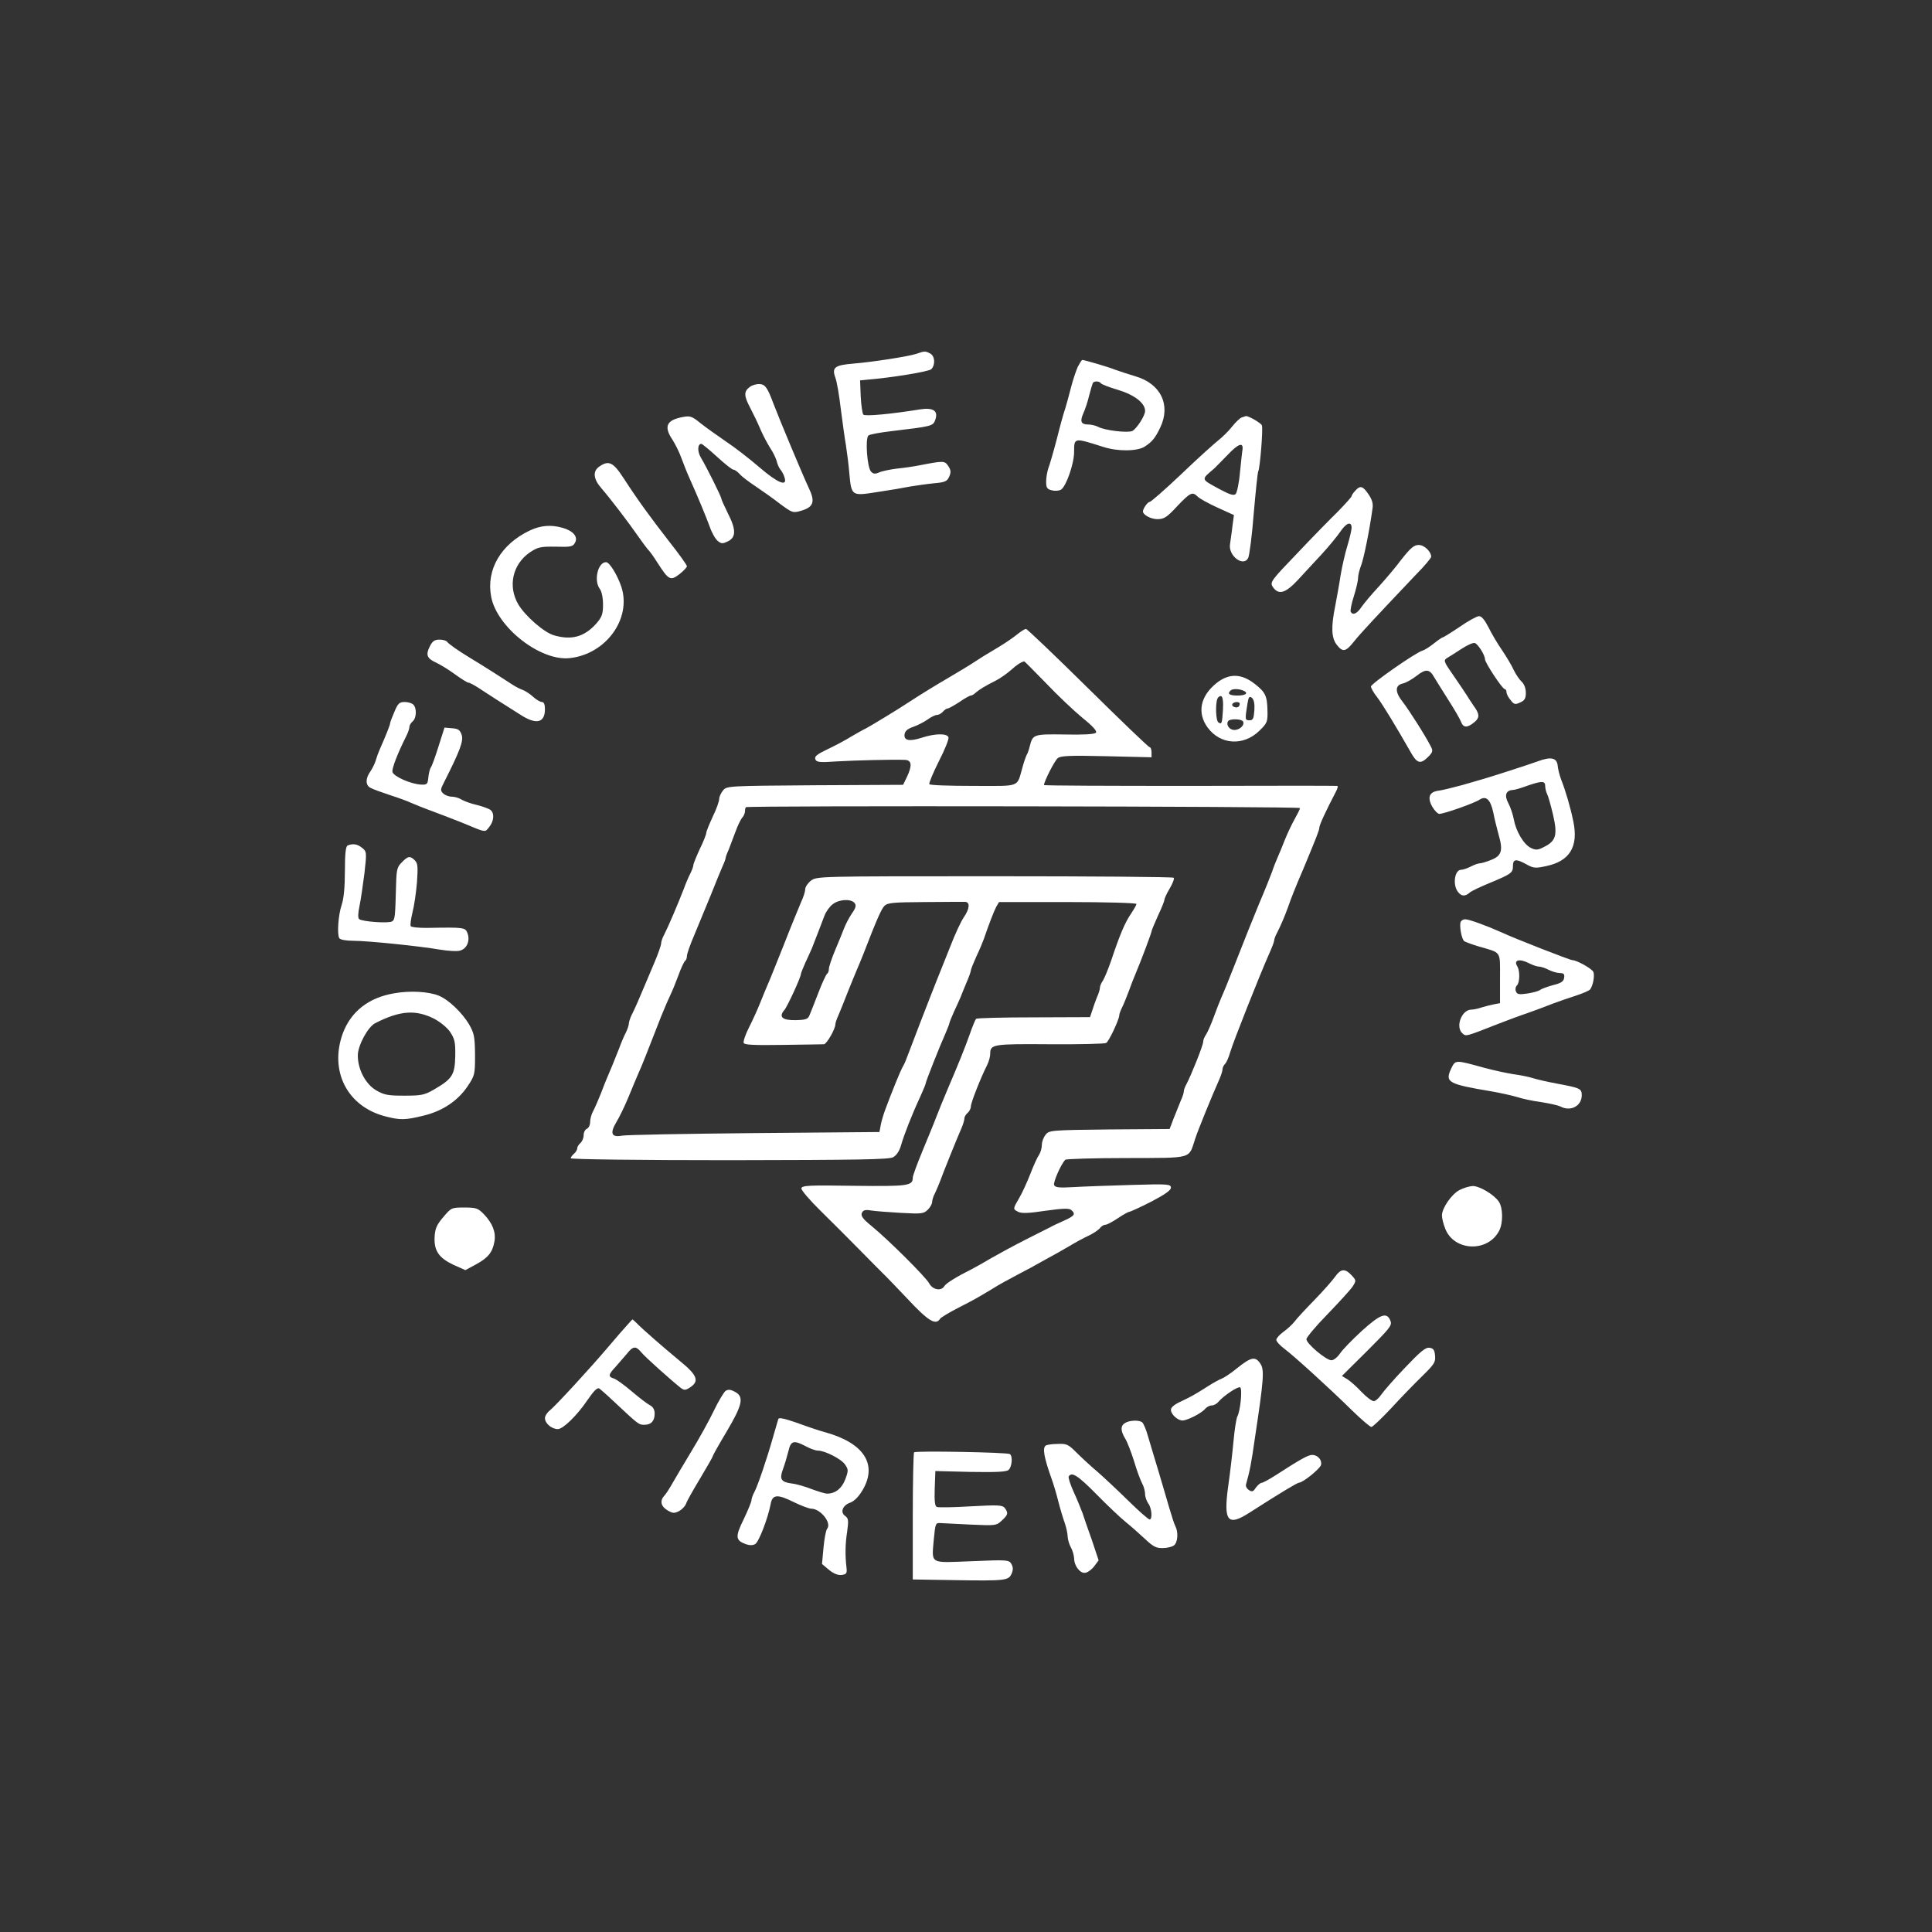
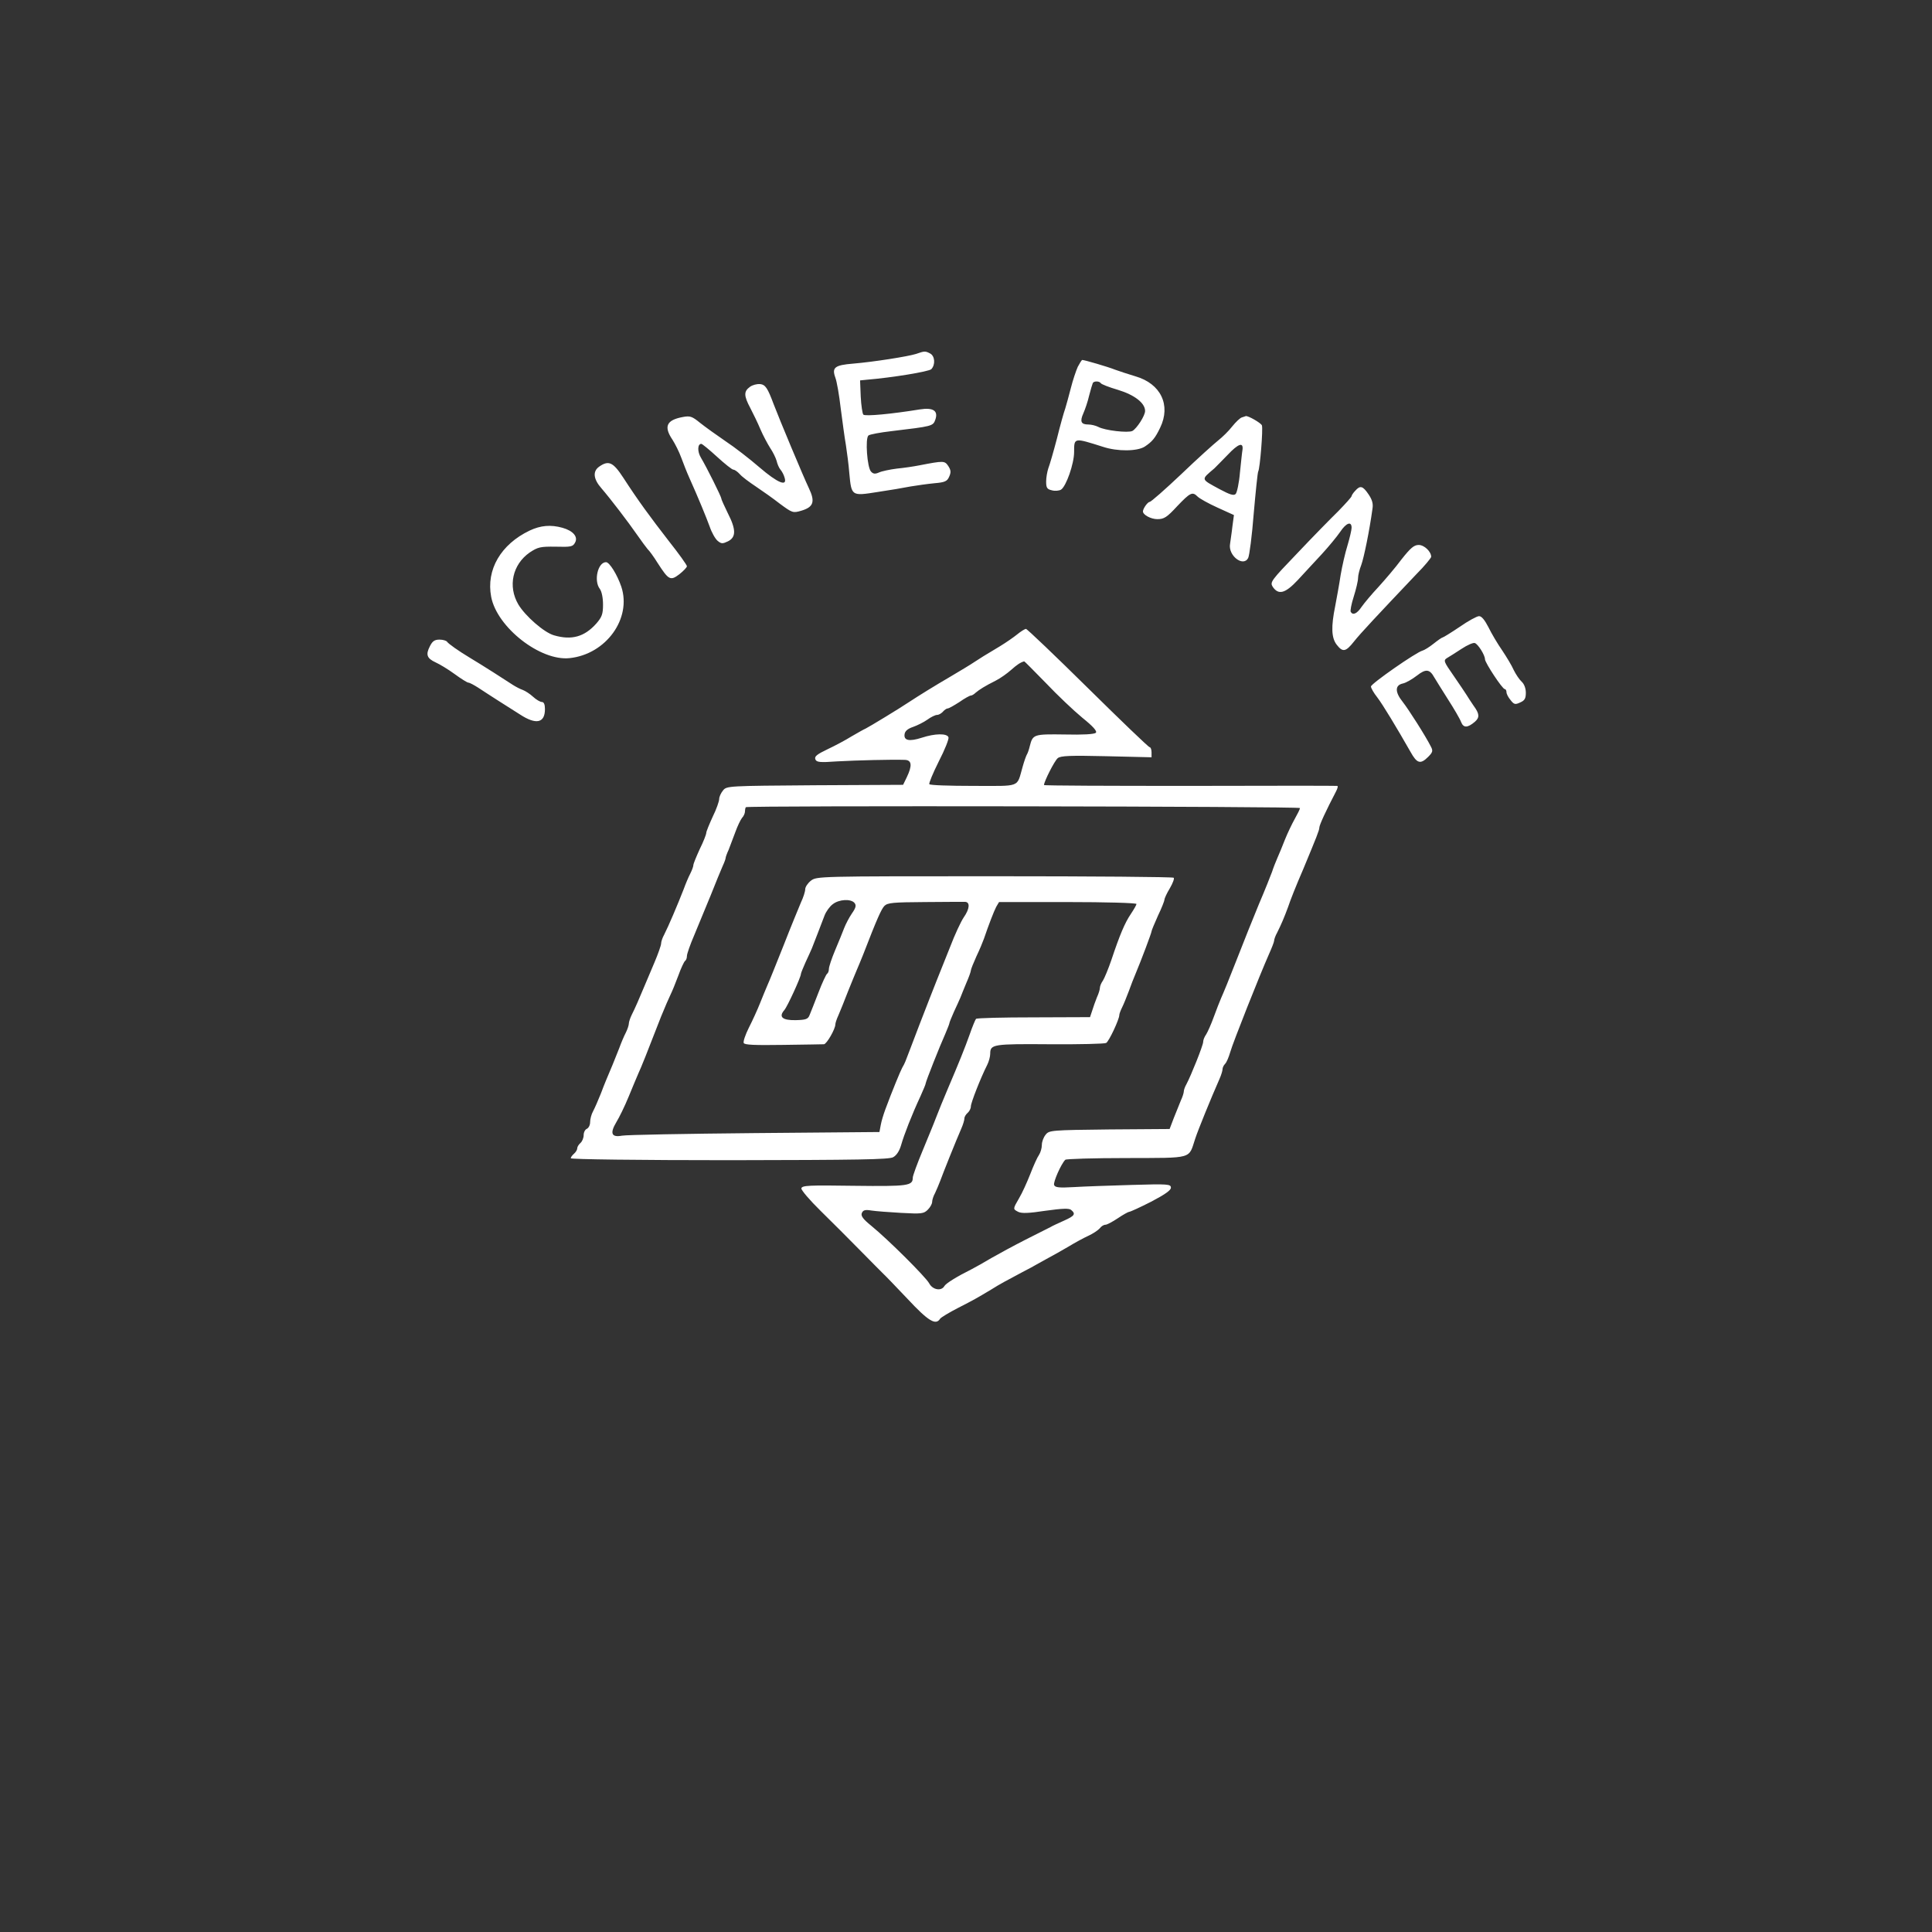
<svg xmlns="http://www.w3.org/2000/svg" width="1000" height="1000" viewBox="0 0 1000 1000">
  <rect x="0" y="0" width="1000" height="1000" fill="#333333" stroke="none" />
  <path d="M474.123 183.199C469.892 184.535 452.189 187.318 441.612 188.209C432.037 188.988 430.478 190.213 432.371 195.446C433.15 197.451 434.375 204.577 435.154 211.369C436.045 218.049 437.158 226.623 437.826 230.297C438.383 233.972 439.274 240.541 439.608 244.995C440.721 256.797 440.721 256.797 454.082 254.682C460.205 253.791 467.999 252.455 471.339 251.787C474.679 251.23 480.246 250.451 483.698 250.117C489.042 249.671 490.267 249.114 491.269 246.776C492.271 244.549 492.271 243.436 490.824 241.209C488.931 238.425 488.485 238.425 475.793 240.875C473.009 241.432 467.776 242.211 464.214 242.545C460.651 242.991 456.42 243.881 454.973 244.549C452.968 245.44 451.966 245.329 450.853 244.104C448.849 242.1 447.736 226.846 449.517 225.398C450.185 224.841 455.529 223.839 461.319 223.171C482.696 220.61 482.919 220.61 484.143 217.159C485.702 212.594 483.03 210.812 476.016 211.925C461.542 214.264 447.847 215.6 446.845 214.598C446.399 214.041 445.731 209.81 445.509 205.245L445.175 196.894L448.515 196.56C461.987 195.446 480.692 192.329 482.028 191.104C484.255 188.766 483.921 184.312 481.471 182.976C478.91 181.64 478.576 181.64 474.123 183.199ZM557.849 189.879C556.959 191.883 555.289 196.783 554.287 200.791C553.285 204.799 551.948 209.476 551.392 211.369C550.724 213.15 548.72 220.276 547.05 227.068C545.268 233.86 543.264 240.764 542.596 242.434C542.039 244.104 541.483 247.222 541.483 249.226C541.483 252.455 541.928 253.234 544.489 253.791C546.048 254.236 548.163 254.014 549.165 253.457C551.837 251.787 555.957 239.984 555.957 233.972C555.957 226.4 555.845 226.512 570.987 231.299C578.447 233.749 588.579 233.638 592.476 231.188C596.373 228.627 597.931 226.734 600.492 221.39C606.17 209.699 600.826 198.564 587.688 194.778C584.014 193.665 579.226 192.106 577.111 191.327C573.548 189.879 561.301 186.316 560.188 186.316C559.854 186.316 558.852 187.986 557.849 189.879ZM569.763 198.341C570.097 198.898 574.105 200.457 578.67 201.793C587.132 204.354 592.698 208.585 592.698 212.705C592.698 215.154 588.468 221.724 586.129 223.06C583.903 224.173 571.878 222.837 568.427 220.944C567.091 220.276 564.864 219.72 563.305 219.72C559.52 219.72 558.851 218.161 560.744 213.93C561.635 211.925 563.082 207.694 563.75 204.688C564.53 201.57 565.421 198.787 565.643 198.23C566.311 197.117 569.095 197.228 569.763 198.341ZM388.169 200.234C384.941 202.573 384.94 204.799 388.392 211.257C389.839 214.041 392.289 219.051 393.625 222.28C394.961 225.398 397.299 229.741 398.635 231.856C400.083 233.972 401.53 236.978 401.975 238.537C402.309 240.096 403.2 242.211 403.979 243.102C404.759 243.993 405.761 245.886 406.095 247.222C407.654 252.121 402.532 250.005 393.068 241.877C388.058 237.535 380.153 231.411 375.588 228.404C371.023 225.287 365.122 221.056 362.45 218.94C358.219 215.488 357.217 215.154 353.543 215.822C344.97 217.381 343.411 220.722 348.087 227.625C349.423 229.741 351.539 233.86 352.652 236.978C353.766 239.984 355.547 244.549 356.66 246.999C361.559 257.911 365.456 267.486 367.349 272.608C368.351 275.614 370.244 278.955 371.469 279.957C373.361 281.516 374.029 281.516 376.813 280.18C381.044 278.064 381.044 274.056 376.701 265.593C374.92 261.919 373.361 258.579 373.361 258.022C373.25 256.909 365.902 242.1 362.784 236.867C360.891 233.749 361.003 229.741 363.007 229.741C363.452 229.741 367.126 232.747 371.134 236.421C375.143 240.096 378.928 243.102 379.596 243.102C380.264 243.102 381.712 244.104 382.936 245.44C384.05 246.776 387.835 249.56 391.175 251.787C394.516 254.014 400.194 258.022 403.757 260.806C410.103 265.482 410.437 265.593 414.668 264.369C421.126 262.476 422.016 259.692 418.676 252.678C415.893 246.888 403.423 217.047 400.417 209.142C397.299 200.791 396.186 199.121 393.402 198.787C391.843 198.675 389.505 199.232 388.169 200.234ZM642.801 216.045C641.91 216.268 639.683 218.383 637.791 220.722C636.009 223.06 632.669 226.289 630.554 227.959C628.438 229.629 619.754 237.423 611.403 245.44C603.053 253.346 595.705 259.804 595.037 259.804C594.035 259.804 591.585 263.255 591.585 264.703C591.585 266.484 595.705 268.711 599.045 268.711C602.496 268.711 603.944 267.82 609.288 262.03C616.08 254.904 617.193 254.348 619.865 257.02C620.867 258.022 625.432 260.583 630.108 262.699L638.681 266.596L637.902 272.385C637.568 275.614 636.9 279.623 636.677 281.516C635.564 287.528 643.469 293.652 646.03 288.864C646.698 287.64 648.034 277.285 648.924 265.816C649.927 254.459 650.929 244.549 651.263 243.993C652.153 242.545 653.823 221.946 653.155 220.165C652.71 218.94 645.918 215.043 644.805 215.377C644.694 215.488 643.692 215.711 642.801 216.045ZM643.135 232.636C642.912 233.749 642.356 239.205 641.799 244.549C641.353 250.005 640.24 255.016 639.572 255.684C638.57 256.686 636.566 256.018 631.333 253.234C621.313 247.778 621.535 248.446 628.55 242.434C629.329 241.654 632.446 238.537 635.453 235.419C640.908 229.629 643.58 228.738 643.135 232.636ZM310.121 241.543C306.669 243.993 307.115 248.001 311.346 252.789C316.133 258.356 325.152 270.159 329.939 277.062C332.055 280.068 334.393 283.297 335.172 284.188C336.063 284.967 338.401 288.196 340.405 291.425C346.083 300.222 346.974 300.778 351.65 297.215C353.766 295.545 355.547 293.652 355.547 293.096C355.547 292.427 351.316 286.526 346.195 280.068C336.286 267.264 330.385 259.247 322.591 247.222C317.358 239.205 315.02 238.091 310.121 241.543ZM701.476 254.014C700.363 255.127 699.584 256.463 699.584 256.797C699.584 257.243 696.466 260.694 692.681 264.591C688.784 268.377 679.209 278.175 671.415 286.415C657.943 300.444 657.275 301.335 658.722 303.673C661.728 308.127 665.18 307.236 671.749 300.222C674.978 296.659 680.656 290.646 684.219 286.749C687.782 282.852 692.013 277.73 693.683 275.28C696.8 270.604 699.584 269.602 699.584 273.165C699.584 274.39 698.582 278.509 697.468 282.295C696.243 286.192 694.685 293.096 693.905 297.661C693.237 302.226 691.901 309.463 691.122 313.583C688.895 324.495 689.118 330.173 691.901 333.736C695.019 337.745 696.577 337.411 700.808 332.066C704.148 327.835 712.722 318.705 733.208 297.104C737.439 292.873 740.779 288.753 740.779 288.196C740.779 285.524 737.216 282.072 734.321 282.072C731.872 282.072 730.09 283.631 725.414 289.533C722.297 293.764 716.841 300.11 713.501 303.785C710.049 307.459 706.153 312.135 704.817 314.028C702.367 317.703 700.252 318.593 699.138 316.701C698.804 316.144 699.472 312.581 700.697 308.795C701.922 304.898 702.924 300.667 702.924 299.22C702.924 297.772 703.703 294.654 704.594 292.428C705.93 288.753 708.825 274.835 710.383 263.367C710.829 260.806 710.272 258.69 708.379 255.907C705.373 251.453 704.037 251.119 701.476 254.014ZM274.159 274.612C259.239 281.738 251.557 294.877 254.229 308.906C257.235 324.717 279.725 342.31 294.868 340.64C313.684 338.635 327.044 320.152 321.589 303.673C319.473 297.438 315.465 290.98 313.684 290.98C309.453 290.98 307.226 300.556 310.455 304.787C311.457 306.123 312.125 309.463 312.125 312.915C312.125 317.814 311.568 319.373 308.673 322.713C302.55 329.617 295.87 331.509 286.74 328.837C281.618 327.39 271.82 318.816 268.258 312.804C262.802 303.451 265.251 292.205 274.159 285.97C278.389 283.186 279.614 282.852 287.63 282.963C295.536 283.186 296.538 282.963 297.651 280.848C299.321 277.841 296.649 274.724 291.082 273.165C285.07 271.495 279.837 271.94 274.159 274.612ZM755.476 324.495C751.022 327.501 747.014 329.951 746.68 329.951C746.346 329.951 744.23 331.398 742.004 333.18C739.777 334.961 737.216 336.52 736.325 336.743C733.097 337.522 709.604 353.89 709.604 355.337C709.604 356.117 711.051 358.677 712.833 360.904C715.728 364.69 722.853 376.493 730.09 389.186C733.431 395.198 735.212 395.755 739.22 391.747C741.558 389.409 741.781 388.629 740.668 386.514C737.884 380.946 728.977 367.028 726.082 363.354C721.963 358.232 721.963 354.669 726.082 353.778C727.752 353.444 730.981 351.551 733.431 349.659C737.995 346.096 740 346.318 742.338 350.549C743.006 351.774 746.234 356.785 749.352 361.795C752.581 366.806 755.698 372.15 756.255 373.709C757.48 376.827 759.595 376.827 763.381 373.598C765.941 371.371 765.83 369.478 762.713 365.247C761.377 363.243 759.706 360.793 759.15 359.791C758.482 358.789 755.587 354.335 752.469 349.881C747.348 342.533 747.014 341.864 748.907 340.64C750.02 339.972 753.471 337.856 756.478 335.852C759.484 333.848 762.601 332.512 763.381 332.846C765.051 333.402 768.614 339.081 768.614 341.196C768.614 342.978 777.632 356.673 778.857 356.673C779.302 356.673 779.747 357.341 779.747 358.232C779.747 359.123 780.638 360.904 781.863 362.352C783.644 364.69 784.312 364.801 786.873 363.577C789.211 362.575 789.768 361.461 789.768 358.566C789.768 356.228 788.877 354.001 787.652 352.888C786.428 351.774 784.646 349.102 783.533 346.875C782.531 344.537 779.747 339.972 777.521 336.631C775.183 333.291 771.954 327.835 770.395 324.606C768.502 320.932 766.832 318.816 765.496 318.928C764.494 318.928 759.929 321.377 755.476 324.495ZM526.452 328.392C524.671 329.839 520.662 332.623 517.545 334.516C508.972 339.638 507.747 340.417 504.184 342.755C502.403 343.98 496.836 347.32 491.937 350.215C483.364 355.226 476.016 359.791 470.56 363.354C465.772 366.583 449.628 376.381 447.958 377.161C447.067 377.495 443.839 379.388 440.721 381.169C437.715 383.062 432.037 386.068 428.251 387.85C422.907 390.411 421.46 391.524 422.016 392.972C422.573 394.53 424.132 394.753 433.373 394.085C443.393 393.528 461.319 393.083 468.333 393.306C472.007 393.417 472.23 396.312 469.335 402.325L467.442 406.222L421.794 406.444C376.813 406.778 376.145 406.778 374.252 409.117C373.139 410.453 372.248 412.457 372.248 413.57C372.248 414.684 370.8 418.915 368.908 422.701C367.126 426.598 365.568 430.383 365.568 431.051C365.568 431.831 364.12 435.616 362.227 439.402C360.446 443.299 358.887 447.085 358.887 447.753C358.887 448.421 358.219 450.314 357.329 452.096C356.438 453.766 354.879 457.44 353.877 460.224C350.76 468.24 345.972 479.486 343.745 483.829C342.854 485.388 342.186 487.503 342.186 488.394C342.186 489.285 340.628 493.738 338.735 498.192C336.842 502.757 334.615 507.879 333.836 509.772C331.053 516.453 328.603 522.131 327.044 525.137C326.154 526.919 325.486 529.035 325.486 529.814C325.486 530.593 324.818 532.709 323.927 534.49C323.036 536.161 321.477 539.835 320.475 542.619C319.362 545.402 317.915 549.077 317.135 550.969C313.906 558.652 313.238 560.1 311.012 566.001C309.676 569.341 307.894 573.461 307.003 575.131C306.113 576.69 305.445 579.251 305.445 580.81C305.445 582.369 304.665 583.816 303.775 584.261C302.884 584.595 302.105 586.043 302.105 587.49C302.105 589.049 301.325 590.831 300.434 591.61C299.544 592.39 298.764 593.614 298.764 594.394C298.764 595.173 297.985 596.398 297.094 597.177C296.204 597.957 295.424 598.959 295.424 599.516C295.424 600.072 331.164 600.518 377.592 600.518C444.061 600.406 460.205 600.184 462.321 598.959C464.102 597.957 465.55 595.73 466.44 592.612C467.888 587.49 471.896 577.135 476.461 567.337C477.908 564.108 479.133 561.213 479.133 560.768C479.133 559.877 486.593 541.06 489.265 535.158C490.378 532.486 491.38 530.037 491.38 529.703C491.38 529.257 492.494 526.585 493.718 523.801C495.054 521.018 496.502 517.677 497.059 516.453C497.504 515.228 498.951 511.776 500.176 508.77C501.512 505.764 502.514 502.869 502.514 502.312C502.514 501.755 503.85 498.415 505.409 494.963C507.079 491.511 508.749 487.392 509.306 485.833C511.644 478.93 514.427 471.692 515.652 469.354L517.1 466.904H552.617C572.212 466.904 588.245 467.35 588.245 467.906C588.245 468.352 586.909 470.69 585.35 473.028C582.233 477.593 579.56 483.94 575.218 496.967C573.66 501.532 571.655 506.32 570.876 507.545C569.985 508.77 569.317 510.44 569.317 511.219C569.317 512.11 568.649 514.337 567.759 516.23C566.979 518.234 565.866 521.24 565.309 523.133L564.196 526.474L535.025 526.585C518.992 526.585 505.632 526.919 505.186 527.364C504.852 527.698 503.293 531.373 501.846 535.604C499.508 542.173 496.391 549.967 490.49 563.774C487.817 570.009 486.259 574.018 484.366 578.805C483.475 581.255 480.358 588.715 477.574 595.507C474.791 602.188 472.453 608.535 472.453 609.537C472.453 613.768 470.115 614.102 442.169 613.768C418.676 613.434 415.113 613.545 414.779 615.104C414.668 615.995 419.121 621.228 424.8 626.795C430.478 632.362 439.719 641.604 445.397 647.394C451.076 653.184 456.309 658.417 457.088 659.196C457.867 659.864 463.546 665.766 469.669 672.224C480.58 683.915 484.366 686.142 486.593 682.579C487.038 681.911 491.269 679.35 495.834 677.011C504.296 672.669 505.075 672.224 513.091 667.436C517.1 664.875 521.664 662.425 529.235 658.417C530.794 657.637 532.798 656.524 533.689 656.079C534.58 655.522 538.143 653.629 541.483 651.736C544.823 649.955 550.167 646.948 553.173 645.167C556.291 643.274 560.744 640.824 563.194 639.711C565.643 638.597 568.315 636.816 569.206 635.814C569.985 634.7 571.321 633.921 572.212 633.921C572.992 633.921 575.886 632.362 578.558 630.581C581.342 628.688 584.014 627.24 584.459 627.24C585.016 627.24 590.138 624.902 595.816 622.007C602.83 618.333 606.059 616.106 606.059 614.77C606.059 612.877 604.612 612.766 585.795 613.322C574.55 613.656 561.078 614.102 555.845 614.436C548.163 614.881 546.048 614.658 545.602 613.322C545.046 611.986 549.165 602.522 551.392 600.295C551.726 599.85 565.977 599.404 583.012 599.404C618.084 599.293 615.077 600.072 618.64 589.383C620.088 584.929 626.657 568.785 631.222 558.43C632.112 556.425 632.78 554.198 632.78 553.419C632.78 552.64 633.337 551.415 634.116 550.635C634.896 549.856 636.009 547.184 636.789 544.511C638.125 539.724 652.042 504.65 656.83 493.85C658.277 490.621 659.502 487.503 659.502 486.835C659.502 486.167 660.17 484.274 661.06 482.715C663.176 478.484 664.735 474.81 666.627 469.688C667.963 465.68 670.747 458.665 674.644 449.646C681.435 433.278 682.883 429.715 682.883 428.379C682.883 427.043 686.446 419.36 691.456 409.785C692.347 408.114 692.681 406.778 692.124 406.778C691.679 406.667 657.275 406.667 615.857 406.778C574.328 406.778 540.369 406.667 540.369 406.333C540.369 404.551 545.825 393.751 547.495 392.415C548.942 391.19 553.73 390.967 572.657 391.413L596.039 391.969V389.409C596.039 387.961 595.593 386.736 595.037 386.736C594.48 386.736 580.117 372.93 563.082 356.117C546.048 339.304 531.574 325.497 531.017 325.497C530.349 325.608 528.345 326.833 526.452 328.392ZM541.26 353.444C547.161 359.68 555.734 367.808 560.188 371.482C565.866 376.047 567.981 378.497 567.202 379.276C566.423 380.056 560.41 380.39 551.169 380.167C535.025 379.944 534.58 380.056 533.021 386.18C532.576 388.072 531.908 389.965 531.462 390.633C531.128 391.19 530.126 393.974 529.347 396.757C526.118 407.892 528.901 406.778 503.739 406.778C491.492 406.778 481.248 406.444 481.026 405.888C480.692 405.442 482.919 400.098 485.925 394.085C489.042 388.072 491.269 382.394 490.935 381.614C490.156 379.499 483.921 379.61 477.129 381.837C470.56 383.953 467.665 383.285 468.222 379.944C468.445 378.385 469.892 377.161 472.564 376.27C474.791 375.49 478.131 373.82 480.024 372.484C481.805 371.148 484.143 370.035 485.034 370.035C485.925 370.035 487.261 369.255 488.04 368.364C488.819 367.474 489.933 366.694 490.49 366.694C491.158 366.694 493.83 365.135 496.613 363.354C499.285 361.461 501.957 360.014 502.514 360.014C503.071 360.014 504.184 359.346 504.964 358.566C506.968 356.896 509.751 355.114 515.318 352.331C517.768 351.106 521.33 348.545 523.334 346.764C526.341 344.091 528.122 342.867 530.126 342.31C530.237 342.199 535.248 347.32 541.26 353.444ZM672.862 418.247C672.862 418.804 671.638 421.253 670.19 423.814C668.743 426.375 666.405 431.274 665.069 434.614C663.733 437.955 662.062 442.186 661.172 444.079C660.392 445.86 659.056 449.201 658.388 451.316C657.609 453.432 654.603 461.003 651.597 468.018C648.702 475.032 643.469 488.06 640.017 496.967C636.566 505.875 633.003 514.56 632.112 516.453C631.333 518.234 629.552 522.799 628.215 526.474C626.879 530.148 625.098 534.156 624.319 535.381C623.428 536.606 622.76 538.276 622.76 539.278C622.76 541.06 616.414 556.871 614.076 561.213C613.296 562.549 612.739 564.219 612.739 564.887C612.739 565.667 612.071 567.782 611.181 569.675C610.401 571.679 608.731 575.688 607.506 578.805L605.391 584.373L574.216 584.595C544.155 584.929 543.041 585.041 541.26 587.268C540.147 588.604 539.256 590.942 539.256 592.612C539.256 594.282 538.588 596.509 537.809 597.734C536.918 598.959 534.914 603.413 533.244 607.755C531.574 611.986 529.013 617.665 527.454 620.226C524.225 625.793 524.225 625.793 527.009 627.24C528.79 628.131 532.353 628.02 541.149 626.684C549.944 625.459 553.285 625.348 554.398 626.238C556.959 628.354 556.179 629.356 550.724 631.806C547.718 633.142 544.6 634.589 543.709 635.146C542.819 635.591 537.029 638.486 530.906 641.604C524.782 644.721 516.765 649.064 513.091 651.179C509.417 653.406 504.964 655.856 503.071 656.858C495.054 660.866 489.71 664.207 488.819 665.654C487.261 668.438 482.696 667.658 480.914 664.207C479.133 660.978 459.871 641.715 450.853 634.366C446.733 631.026 445.509 629.356 446.065 627.908C446.733 626.35 447.735 626.016 451.076 626.572C453.302 626.906 460.317 627.463 466.552 627.797C477.018 628.354 478.131 628.242 480.246 626.127C481.471 624.902 482.473 623.121 482.473 622.119C482.473 621.116 483.141 619.001 484.032 617.442C484.811 615.772 486.036 612.877 486.704 611.095C487.929 607.644 494.832 590.385 497.615 584.039C498.506 582.035 499.174 579.696 499.174 578.917C499.174 578.026 499.953 576.801 500.844 576.022C501.735 575.242 502.514 573.795 502.514 572.682C502.514 570.789 507.636 557.761 510.976 551.192C511.867 549.411 512.535 546.85 512.535 545.402C512.535 540.503 513.982 540.28 543.487 540.503C558.74 540.614 571.878 540.28 572.546 539.835C573.994 539.056 579.338 527.587 579.338 525.472C579.338 524.803 580.006 523.022 580.785 521.463C581.565 519.904 583.123 516.119 584.237 513.112C585.35 509.995 586.909 505.986 587.688 504.205C590.694 497.079 596.039 482.827 596.039 482.047C596.039 481.602 597.597 477.927 599.379 473.919C601.272 470.022 602.719 466.236 602.719 465.68C602.719 465.011 603.944 462.339 605.502 459.778C607.061 457.106 607.952 454.656 607.506 454.322C607.172 453.877 565.42 453.543 514.761 453.543C423.241 453.543 422.684 453.543 419.678 455.881C418.119 457.106 416.783 459.11 416.783 460.224C416.783 461.448 415.781 464.566 414.557 467.127C413.443 469.799 409.324 479.709 405.649 489.173C401.864 498.637 398.19 507.879 397.299 509.772C396.52 511.553 394.738 515.896 393.402 519.236C392.066 522.577 389.505 528.255 387.613 531.929C385.831 535.492 384.606 539.056 384.94 539.835C385.274 540.837 390.507 541.06 405.315 540.837C416.227 540.726 425.802 540.503 426.47 540.503C427.917 540.392 432.371 532.598 432.371 530.259C432.371 529.591 433.039 527.476 433.93 525.583C434.82 523.579 437.047 518.011 438.94 513.112C440.944 508.213 442.948 503.203 443.505 501.978C444.061 500.753 445.509 497.19 446.733 494.184C454.082 475.144 456.197 470.579 457.756 468.909C459.426 467.238 462.321 467.016 478.576 466.904C489.042 466.793 498.395 466.793 499.508 466.793C502.18 466.904 501.957 470.356 498.84 474.81C497.393 476.925 494.164 483.829 491.714 490.287C489.153 496.745 486.036 504.427 484.811 507.545C483.587 510.551 479.578 520.906 475.904 530.371C472.341 539.835 469.001 548.408 468.667 549.299C468.333 550.19 467.554 551.749 466.997 552.64C466.106 554.198 461.653 564.999 458.201 574.352C457.311 576.801 456.197 580.364 455.863 582.369L455.195 585.932L390.619 586.488C355.102 586.822 324.15 587.379 321.923 587.824C316.467 588.827 315.576 586.6 319.028 580.81C320.475 578.471 323.37 572.57 325.374 567.671C327.378 562.772 329.717 557.205 330.496 555.423C331.943 552.306 334.504 545.959 342.186 526.14C344.079 521.463 346.306 516.341 347.085 514.782C347.865 513.224 349.646 508.881 351.094 504.984C352.43 501.198 354.1 497.747 354.545 497.413C355.102 497.079 355.547 495.965 355.547 494.852C355.547 493.738 357.217 488.951 359.333 484.051C361.337 479.264 365.122 470.022 367.794 463.564C370.355 457.106 373.139 450.314 374.029 448.31C374.92 446.417 375.588 444.524 375.588 444.079C375.588 443.633 376.256 441.74 377.147 439.848C377.926 437.843 379.485 433.724 380.598 430.717C381.712 427.6 383.27 424.371 384.05 423.369C384.941 422.478 385.609 420.919 385.609 419.917C385.609 419.026 385.831 418.024 386.054 417.801C386.945 416.911 672.862 417.356 672.862 418.247ZM442.28 467.35C443.282 468.574 443.059 469.799 440.944 472.806C439.496 474.921 437.715 478.373 436.936 480.377C436.156 482.493 434.041 487.614 432.259 491.845C430.478 496.077 429.031 500.419 429.031 501.532C429.031 502.646 428.585 503.759 428.029 504.093C427.583 504.427 425.468 508.881 423.575 513.892C421.571 519.014 419.567 524.247 419.01 525.472C418.231 527.476 417.117 527.921 411.773 528.032C404.981 528.144 402.866 526.362 405.984 522.799C407.542 521.018 414.557 505.764 414.557 504.093C414.557 503.648 415.67 500.976 416.895 498.192C418.231 495.408 419.678 492.068 420.235 490.843C421.46 487.726 425.134 478.261 426.804 473.808C427.583 471.803 429.476 469.131 431.035 468.018C434.264 465.457 440.387 465.123 442.28 467.35ZM222.497 334.516C220.271 338.858 220.939 340.751 225.504 342.867C227.508 343.757 231.961 346.43 235.301 348.879C238.641 351.329 241.87 353.333 242.427 353.333C243.095 353.333 245.322 354.558 247.437 355.894C249.664 357.341 254.229 360.348 257.569 362.463C260.909 364.579 266.142 367.919 269.148 369.812C277.499 375.268 282.064 374.266 282.064 367.028C282.064 364.579 281.507 363.354 280.505 363.354C279.614 363.354 277.499 362.129 275.829 360.57C274.27 359.123 271.82 357.564 270.596 357.119C269.26 356.673 266.922 355.448 265.363 354.446C262.913 352.776 248.773 343.757 243.318 340.528C237.194 336.854 232.073 333.18 231.404 332.177C231.07 331.621 229.289 331.064 227.508 331.064C224.947 331.064 223.833 331.843 222.497 334.516Z" fill="white" />
-   <path d="M629.663 353.556C621.201 360.348 619.531 369.032 625.098 376.604C631.667 385.511 643.58 386.291 651.819 378.274C655.827 374.377 656.161 373.598 656.05 368.364C655.939 360.236 655.048 358.343 649.481 354.001C642.578 348.545 636.121 348.434 629.663 353.556ZM643.246 357.341C646.475 358.566 645.028 360.014 640.574 360.014C636.343 360.014 635.118 359.123 636.9 357.453C637.791 356.451 640.908 356.451 643.246 357.341ZM633.003 367.362C632.558 374.6 632.335 375.045 630.665 373.932C629.329 373.152 628.995 364.69 630.108 361.684C630.554 360.682 631.444 360.125 632.112 360.348C632.892 360.682 633.226 363.131 633.003 367.362ZM649.258 367.696C648.924 371.927 648.59 372.818 646.698 372.818C644.36 372.818 644.36 372.484 645.696 364.133C646.252 360.682 646.698 360.125 648.034 361.238C649.036 362.129 649.481 364.245 649.258 367.696ZM641.687 364.245C641.687 365.804 640.463 366.583 638.793 365.915C637.902 365.581 637.568 364.913 637.902 364.356C638.681 363.131 641.687 363.02 641.687 364.245ZM643.358 373.375C644.471 375.156 641.799 377.829 638.904 377.829C636.343 377.829 634.45 375.156 635.675 373.264C636.455 371.927 642.467 372.039 643.358 373.375ZM204.126 368.476C202.902 371.259 201.9 373.932 201.9 374.488C201.9 375.156 199.896 380.39 196.333 388.406C195.776 389.631 194.997 391.858 194.551 393.417C194.106 394.976 192.881 397.537 191.768 399.207C189.096 402.881 189.096 406.444 191.768 407.78C192.881 408.448 197.558 410.119 202.234 411.677C206.799 413.125 211.475 414.906 212.588 415.463C213.813 416.02 218.935 418.135 224.167 420.028C229.4 422.032 236.192 424.593 239.198 425.818C252.002 431.163 250.889 430.94 253.227 428.045C255.676 425.039 256.01 420.919 253.895 419.249C253.116 418.581 249.998 417.467 246.992 416.688C243.874 416.02 240.312 414.684 238.975 413.904C237.639 413.014 235.301 412.345 233.743 412.345C232.295 412.345 230.291 411.566 229.4 410.675C227.842 409.228 227.953 408.56 229.846 404.885C238.085 388.629 239.978 383.507 238.975 380.39C238.085 377.829 237.194 377.161 233.965 376.938L230.068 376.604L226.951 386.402C225.281 391.747 223.499 396.757 222.943 397.314C222.497 397.982 221.941 400.209 221.718 402.324C221.384 405.888 221.05 406.222 218.044 406.11C212.7 405.888 203.681 401.879 203.124 399.541C202.79 397.759 205.685 390.188 210.361 380.835C211.252 379.054 211.92 377.049 211.92 376.159C211.92 375.379 212.7 374.154 213.59 373.375C215.594 371.705 215.817 366.583 213.924 364.69C213.145 363.911 211.141 363.354 209.471 363.354C206.687 363.354 205.908 364.133 204.126 368.476ZM795.891 394.085C791.661 395.644 772.733 401.768 768.057 403.104C766.832 403.438 761.822 404.885 756.923 406.333C752.024 407.669 746.568 409.005 744.787 409.228C739.888 409.785 738.663 412.568 741.224 417.356C742.449 419.472 744.119 421.253 745.01 421.253C747.459 421.253 762.935 415.797 765.83 413.904C769.282 411.677 771.508 413.904 772.956 420.696C773.512 423.703 774.848 428.936 775.739 432.276C778.077 440.293 777.187 442.965 771.842 445.081C769.393 446.083 766.721 446.862 765.941 446.862C765.051 446.862 762.935 447.642 761.265 448.532C759.484 449.423 757.257 450.203 756.255 450.203C752.915 450.203 751.801 457.997 754.585 461.56C756.366 464.009 758.37 464.121 760.709 462.005C761.711 461.114 766.498 458.887 771.397 456.883C782.086 452.43 783.088 451.761 783.088 448.421C783.088 444.635 784.535 444.413 789.545 447.085C793.665 449.423 794.555 449.535 800.234 448.31C812.481 445.749 817.046 438.289 814.374 425.261C812.815 417.69 810.366 409.339 808.027 403.438C807.248 401.322 806.357 397.982 806.246 396.201C805.801 392.192 802.683 391.524 795.891 394.085ZM799.788 406.778C799.788 408.003 800.234 409.896 800.79 411.009C801.347 412.011 802.683 416.799 803.796 421.476C806.246 431.942 805.467 435.171 799.566 438.177C796.003 440.07 795.001 440.182 792.329 438.845C788.654 437.064 784.646 430.272 783.533 424.037C783.088 421.587 781.863 417.913 780.749 415.797C778.523 411.677 779.413 409.117 782.976 408.894C783.978 408.894 787.318 407.892 790.325 406.778C798.007 404.106 799.788 404.106 799.788 406.778ZM179.966 437.621C178.964 437.955 178.519 441.74 178.519 450.759C178.519 458.999 177.962 465.123 176.849 468.352C175.067 473.585 174.399 483.606 175.624 485.61C176.069 486.39 179.187 486.946 182.749 486.946C190.321 486.946 217.376 489.73 227.619 491.511C231.738 492.179 236.415 492.514 237.973 492.068C241.648 491.177 243.429 486.946 241.982 483.049C240.868 480.043 240.312 479.932 221.718 480.266C217.042 480.377 212.922 479.932 212.588 479.375C212.254 478.818 212.7 475.589 213.479 472.36C214.37 469.02 215.372 462.005 215.817 456.772C216.374 448.644 216.262 446.862 214.704 445.303C212.254 442.854 211.141 443.077 208.023 446.306C205.574 448.644 205.24 450.091 205.017 457.663C204.572 474.587 204.461 476.035 202.902 476.925C201.12 478.039 187.314 477.037 185.867 475.7C185.199 475.144 185.31 472.472 186.09 468.908C186.758 465.679 187.871 457.997 188.65 451.873C189.875 441.072 189.764 440.738 187.426 438.845C184.976 436.841 182.638 436.507 179.966 437.621ZM756.032 477.148C755.253 479.375 756.589 486.278 757.925 487.169C758.593 487.614 761.933 488.839 765.273 489.841C777.409 493.404 776.407 491.845 776.407 506.432V519.236L773.401 519.793C771.62 520.127 768.725 520.906 766.832 521.463C764.939 522.131 762.601 522.577 761.599 522.577C756.478 522.577 753.137 531.707 757.034 534.936C758.927 536.495 758.259 536.717 776.407 529.591C780.415 528.032 786.984 525.583 790.993 524.247C795.001 522.799 800.79 520.684 803.796 519.459C806.803 518.345 812.147 516.453 815.71 515.339C819.161 514.226 822.501 512.778 823.058 512.11C824.506 510.217 825.508 505.095 824.728 503.091C824.06 501.421 816.155 496.967 813.817 496.967C812.704 496.967 784.09 485.833 776.964 482.493C769.504 479.152 760.374 475.812 758.37 475.812C757.368 475.812 756.366 476.48 756.032 477.148ZM791.549 498.637C793.331 499.528 795.557 500.308 796.559 500.308C797.562 500.308 799.9 501.087 801.57 501.978C803.351 502.869 805.912 503.648 807.359 503.648C809.363 503.648 809.92 504.205 809.586 506.098C809.363 507.99 808.027 508.881 803.908 509.883C801.013 510.663 798.007 511.776 797.228 512.333C796.448 513.001 793.553 513.78 790.659 514.226C786.205 514.894 785.203 514.671 784.646 513.112C784.201 512.11 784.424 510.774 785.203 509.995C786.65 508.547 786.762 502.646 785.426 500.308C783.199 496.856 786.428 495.965 791.549 498.637ZM204.126 514.114C190.766 516.341 181.636 523.579 177.405 534.936C170.391 554.421 179.743 572.682 199.339 577.803C207.021 579.808 209.693 579.808 219.157 577.469C228.955 575.131 236.86 569.898 241.982 562.327C245.767 556.648 245.878 556.203 245.878 545.959C245.767 536.495 245.433 534.824 242.761 530.148C239.087 524.024 232.072 517.343 227.062 515.339C221.829 513.224 212.254 512.667 204.126 514.114ZM224.835 527.364C227.953 529.034 231.516 531.929 233.075 534.268C235.413 537.831 235.747 539.612 235.635 546.738C235.413 556.425 234.077 558.429 224.724 563.885C219.714 566.78 218.155 567.114 209.359 567.114C200.786 567.114 198.894 566.78 194.663 564.331C189.207 561.102 185.199 553.53 185.199 546.293C185.199 541.171 190.432 531.484 194.217 529.591C207.021 523.022 215.26 522.465 224.835 527.364ZM751.133 553.085C747.793 560.211 749.463 561.102 771.954 564.887C776.519 565.667 782.419 567.003 785.092 567.782C787.764 568.673 793.442 569.898 797.784 570.455C802.015 571.123 806.469 572.125 807.582 572.682C812.926 575.577 818.716 572.459 818.716 566.892C818.716 563.44 817.825 563.106 805.912 560.879C801.013 559.988 795.335 558.652 793.219 557.984C791.104 557.316 786.65 556.425 783.199 555.98C779.747 555.423 772.956 553.976 768.057 552.64C753.137 548.52 753.36 548.52 751.133 553.085ZM755.364 615.995C751.245 618.221 746.346 625.347 746.346 629.133C746.346 630.581 747.125 633.698 748.127 636.148C752.803 647.728 770.172 648.284 775.962 637.039C778.077 633.03 777.966 625.013 775.739 621.896C773.178 618.221 765.83 613.879 762.267 613.879C760.486 613.99 757.48 614.881 755.364 615.995ZM229.4 630.024C225.949 634.032 225.169 636.037 224.947 640.379C224.613 647.505 227.285 651.179 234.856 654.742L240.868 657.415L246.435 654.408C252.559 651.068 254.897 648.284 255.899 642.717C256.79 637.929 255.008 633.253 250.555 628.576C247.437 625.348 246.547 625.013 240.312 625.013C233.631 625.013 233.52 625.125 229.4 630.024ZM691.01 660.866C689.674 662.759 684.887 668.215 680.433 672.78C675.868 677.457 671.192 682.467 670.079 684.026C668.854 685.585 666.182 688.034 664.289 689.371C662.285 690.818 660.615 692.711 660.615 693.49C660.615 694.381 662.508 696.385 664.846 698.167C669.633 701.73 687.559 717.986 699.918 730.123C704.705 734.799 709.159 738.585 709.827 738.585C710.495 738.585 715.06 734.242 720.07 728.898C724.969 723.553 732.206 716.093 736.103 712.308C742.338 706.184 743.117 705.07 742.783 701.73C742.56 698.723 741.892 697.833 739.888 697.61C737.884 697.276 735.101 699.614 727.084 708.076C721.406 713.978 715.95 720.324 714.837 721.994C713.612 723.776 711.942 725.223 711.051 725.223C710.049 725.223 707.266 723.108 704.705 720.436C702.256 717.763 698.916 714.868 697.357 713.866L694.573 712.196L707.6 699.28C719.068 687.812 720.627 686.03 719.736 683.803C717.954 678.904 714.614 680.018 704.816 688.925C699.806 693.49 694.685 698.835 693.46 700.728C692.235 702.509 690.342 704.068 689.118 704.068C686.446 704.068 676.202 695.495 676.202 693.156C676.202 692.266 681.101 686.364 687.114 680.24C693.126 674.005 699.027 667.547 700.14 665.877C702.033 662.871 702.033 662.759 699.584 660.087C696.132 656.413 694.017 656.635 691.01 660.866ZM324.484 686.03C322.925 687.7 318.694 692.6 315.02 696.942C305.111 708.633 287.519 727.673 284.624 730.011C283.177 731.125 282.064 732.906 282.064 734.02C282.064 736.692 285.515 739.698 288.744 739.698C291.416 739.698 298.653 732.684 303.997 724.778C307.003 720.436 308.673 718.543 309.898 718.543C310.232 718.543 314.018 721.883 318.249 725.892C330.496 737.36 330.607 737.471 333.502 737.471C337.065 737.471 338.846 735.467 338.846 731.681C338.846 729.677 338.067 728.23 336.397 727.339C335.061 726.671 330.83 723.442 327.044 720.213C323.259 716.984 319.139 713.978 317.803 713.532C314.686 712.642 314.797 711.528 318.583 707.52C320.253 705.627 322.814 702.621 324.372 700.839C327.601 696.719 329.048 696.497 331.832 699.837C333.613 702.175 347.753 714.757 352.43 718.431C354.1 719.656 354.879 719.656 357.217 718.097C362.116 714.868 360.891 711.751 351.984 704.513C342.854 696.942 332.5 687.923 329.605 684.917C328.492 683.803 327.49 682.913 327.378 682.913C327.267 682.913 325.931 684.36 324.484 686.03ZM640.574 707.965C637.234 710.749 633.448 713.198 632.224 713.644C630.999 714.089 627.993 715.759 625.543 717.318C618.529 721.772 616.97 722.663 611.403 725.335C608.063 726.782 606.059 728.452 606.059 729.677C606.059 732.016 609.511 735.244 612.071 735.244C614.521 735.244 621.98 731.459 623.762 729.232C624.653 728.23 626.1 727.45 627.213 727.45C628.327 727.45 629.886 726.56 630.665 725.558C633.337 722.44 640.797 717.429 641.91 718.097C643.135 718.877 642.021 730.234 640.463 733.129C639.906 734.131 639.015 739.921 638.459 745.934C637.902 752.057 636.677 762.635 635.675 769.539C633.226 787.465 635.452 790.249 646.809 782.9C663.176 772.434 671.304 767.534 672.417 767.423C674.532 767.312 683.439 760.074 683.773 758.181C684.33 755.62 681.992 753.06 679.209 753.06C677.093 753.06 673.308 755.175 659.836 763.86C656.718 765.864 653.601 767.534 652.933 767.534C652.376 767.534 651.04 768.648 650.038 769.984C648.702 772.1 648.034 772.322 646.364 771.209C645.362 770.541 644.694 769.316 644.916 768.425C646.92 761.299 647.7 757.291 649.481 744.709C654.157 713.866 654.491 708.967 652.376 705.85C649.815 701.952 647.7 702.287 640.574 707.965ZM375.477 719.99C374.586 720.77 371.803 725.335 369.464 730.234C367.126 735.133 361.893 744.597 357.885 751.167C353.877 757.847 349.423 765.307 347.976 767.868C346.529 770.429 344.636 773.436 343.634 774.438C341.407 776.999 342.186 779.894 345.749 781.898C348.31 783.345 349.089 783.345 351.539 782.12C353.098 781.23 354.656 779.56 355.102 778.335C355.436 777.11 358.776 771.209 362.339 765.308C365.902 759.295 368.908 754.173 368.908 753.728C368.908 753.394 372.137 747.604 376.145 740.923C384.384 727.005 385.274 722.885 380.264 720.324C377.926 719.1 376.813 719.1 375.477 719.99ZM402.866 734.465C402.643 735.244 401.419 739.253 400.194 743.595C396.965 755.064 392.289 768.759 390.507 772.211C389.617 773.77 388.949 775.774 388.949 776.553C388.949 777.333 387.167 781.675 384.94 786.352C380.487 795.371 380.598 797.263 386.054 799.268C388.058 799.936 389.728 799.936 390.953 799.156C392.846 797.931 397.41 786.018 398.858 778.669C399.749 773.436 402.309 773.213 410.994 777.555C414.668 779.337 418.787 780.896 419.901 780.896C424.688 780.896 430.589 788.244 428.14 791.251C427.472 792.03 426.692 796.373 426.247 801.049L425.468 809.511L429.031 812.518C431.48 814.522 433.707 815.412 435.6 815.19C438.049 814.856 438.494 814.41 438.16 811.515C437.381 804.946 437.492 799.156 438.494 792.698C439.274 787.02 439.162 785.906 437.492 784.681C434.709 782.789 436.156 779.114 440.053 777.778C442.169 776.999 444.507 774.66 446.511 771.209C454.304 757.959 447.179 746.936 427.249 741.368C424.243 740.589 417.674 738.362 412.552 736.469C406.095 734.242 403.2 733.574 402.866 734.465ZM417.117 748.606C419.344 749.831 422.128 750.833 423.352 750.833C427.026 750.833 435.711 755.286 437.492 758.181C439.162 760.631 439.162 761.299 437.492 765.753C435.711 770.429 432.371 773.102 428.14 773.102C427.027 773.102 423.464 771.988 420.124 770.763C416.783 769.427 412.107 768.091 409.88 767.868C404.202 767.089 403.311 765.642 405.315 760.297C406.206 757.847 407.431 753.728 408.099 751.055C409.324 745.711 410.771 745.265 417.117 748.606ZM582.455 736.469C579.894 737.917 579.894 740.478 582.455 744.709C583.569 746.49 585.573 751.835 587.02 756.4C588.356 760.965 590.249 766.087 591.14 767.757C592.03 769.316 592.698 771.877 592.698 773.324C592.698 774.772 593.478 776.999 594.368 778.223C596.15 780.562 596.595 786.463 595.037 786.463C594.368 786.463 589.47 782.121 583.903 776.665C578.447 771.32 571.21 764.528 567.87 761.633C564.418 758.738 559.631 754.284 557.07 751.723C552.951 747.604 552.06 747.158 547.384 747.381C544.6 747.381 541.928 747.826 541.371 748.16C539.479 749.274 540.258 754.062 544.266 765.308C545.045 767.423 546.604 772.434 547.606 776.442C548.608 780.45 550.167 785.684 551.058 788.133C551.949 790.694 552.617 793.923 552.617 795.371C552.728 796.929 553.396 799.379 554.287 800.938C555.177 802.497 555.845 804.946 555.957 806.505C555.957 810.513 559.074 814.522 561.746 814.076C563.082 813.854 565.086 812.406 566.423 810.625L568.649 807.618L565.198 797.263C563.194 791.696 560.967 785.238 560.299 783.123C559.519 781.007 557.515 776.108 555.734 772.211C553.953 768.314 552.839 764.751 553.173 764.194C554.732 761.633 557.961 763.749 567.536 773.436C573.103 779.114 579.894 785.572 582.678 787.799C585.461 790.026 589.915 794.034 592.698 796.595C596.818 800.492 598.488 801.383 601.828 801.272C604.166 801.272 606.838 800.604 607.729 799.824C609.622 798.265 609.956 793.032 608.397 790.026C607.84 789.024 606.393 784.57 605.168 780.339C603.944 775.997 601.383 767.534 599.601 761.41C597.709 755.287 595.371 747.27 594.257 743.595C593.255 739.921 591.808 736.581 591.14 736.135C589.358 734.91 584.682 735.133 582.455 736.469ZM473.121 751.723C472.787 752.057 472.453 766.978 472.453 784.904V817.528L493.384 817.862C520.44 818.307 521.998 818.085 523.557 814.633C524.448 812.629 524.448 811.293 523.557 809.623C522.332 807.396 521.776 807.284 503.071 808.064C480.692 808.955 482.25 809.845 483.364 796.484C484.143 788.467 484.255 788.133 486.927 788.356C488.485 788.467 495.5 788.801 502.625 789.135C515.207 789.692 515.763 789.692 518.547 787.02C521.776 784.013 521.998 783.234 520.106 780.562C518.77 779.003 516.877 778.892 502.514 779.671C493.607 780.228 485.702 780.339 484.923 780.005C483.921 779.671 483.587 777.11 483.809 770.429L484.143 761.41L502.18 761.856C515.541 762.079 520.774 761.856 521.998 760.854C523.78 759.406 524.336 753.616 522.666 752.614C521.33 751.723 473.9 750.833 473.121 751.723Z" fill="white" />
</svg>